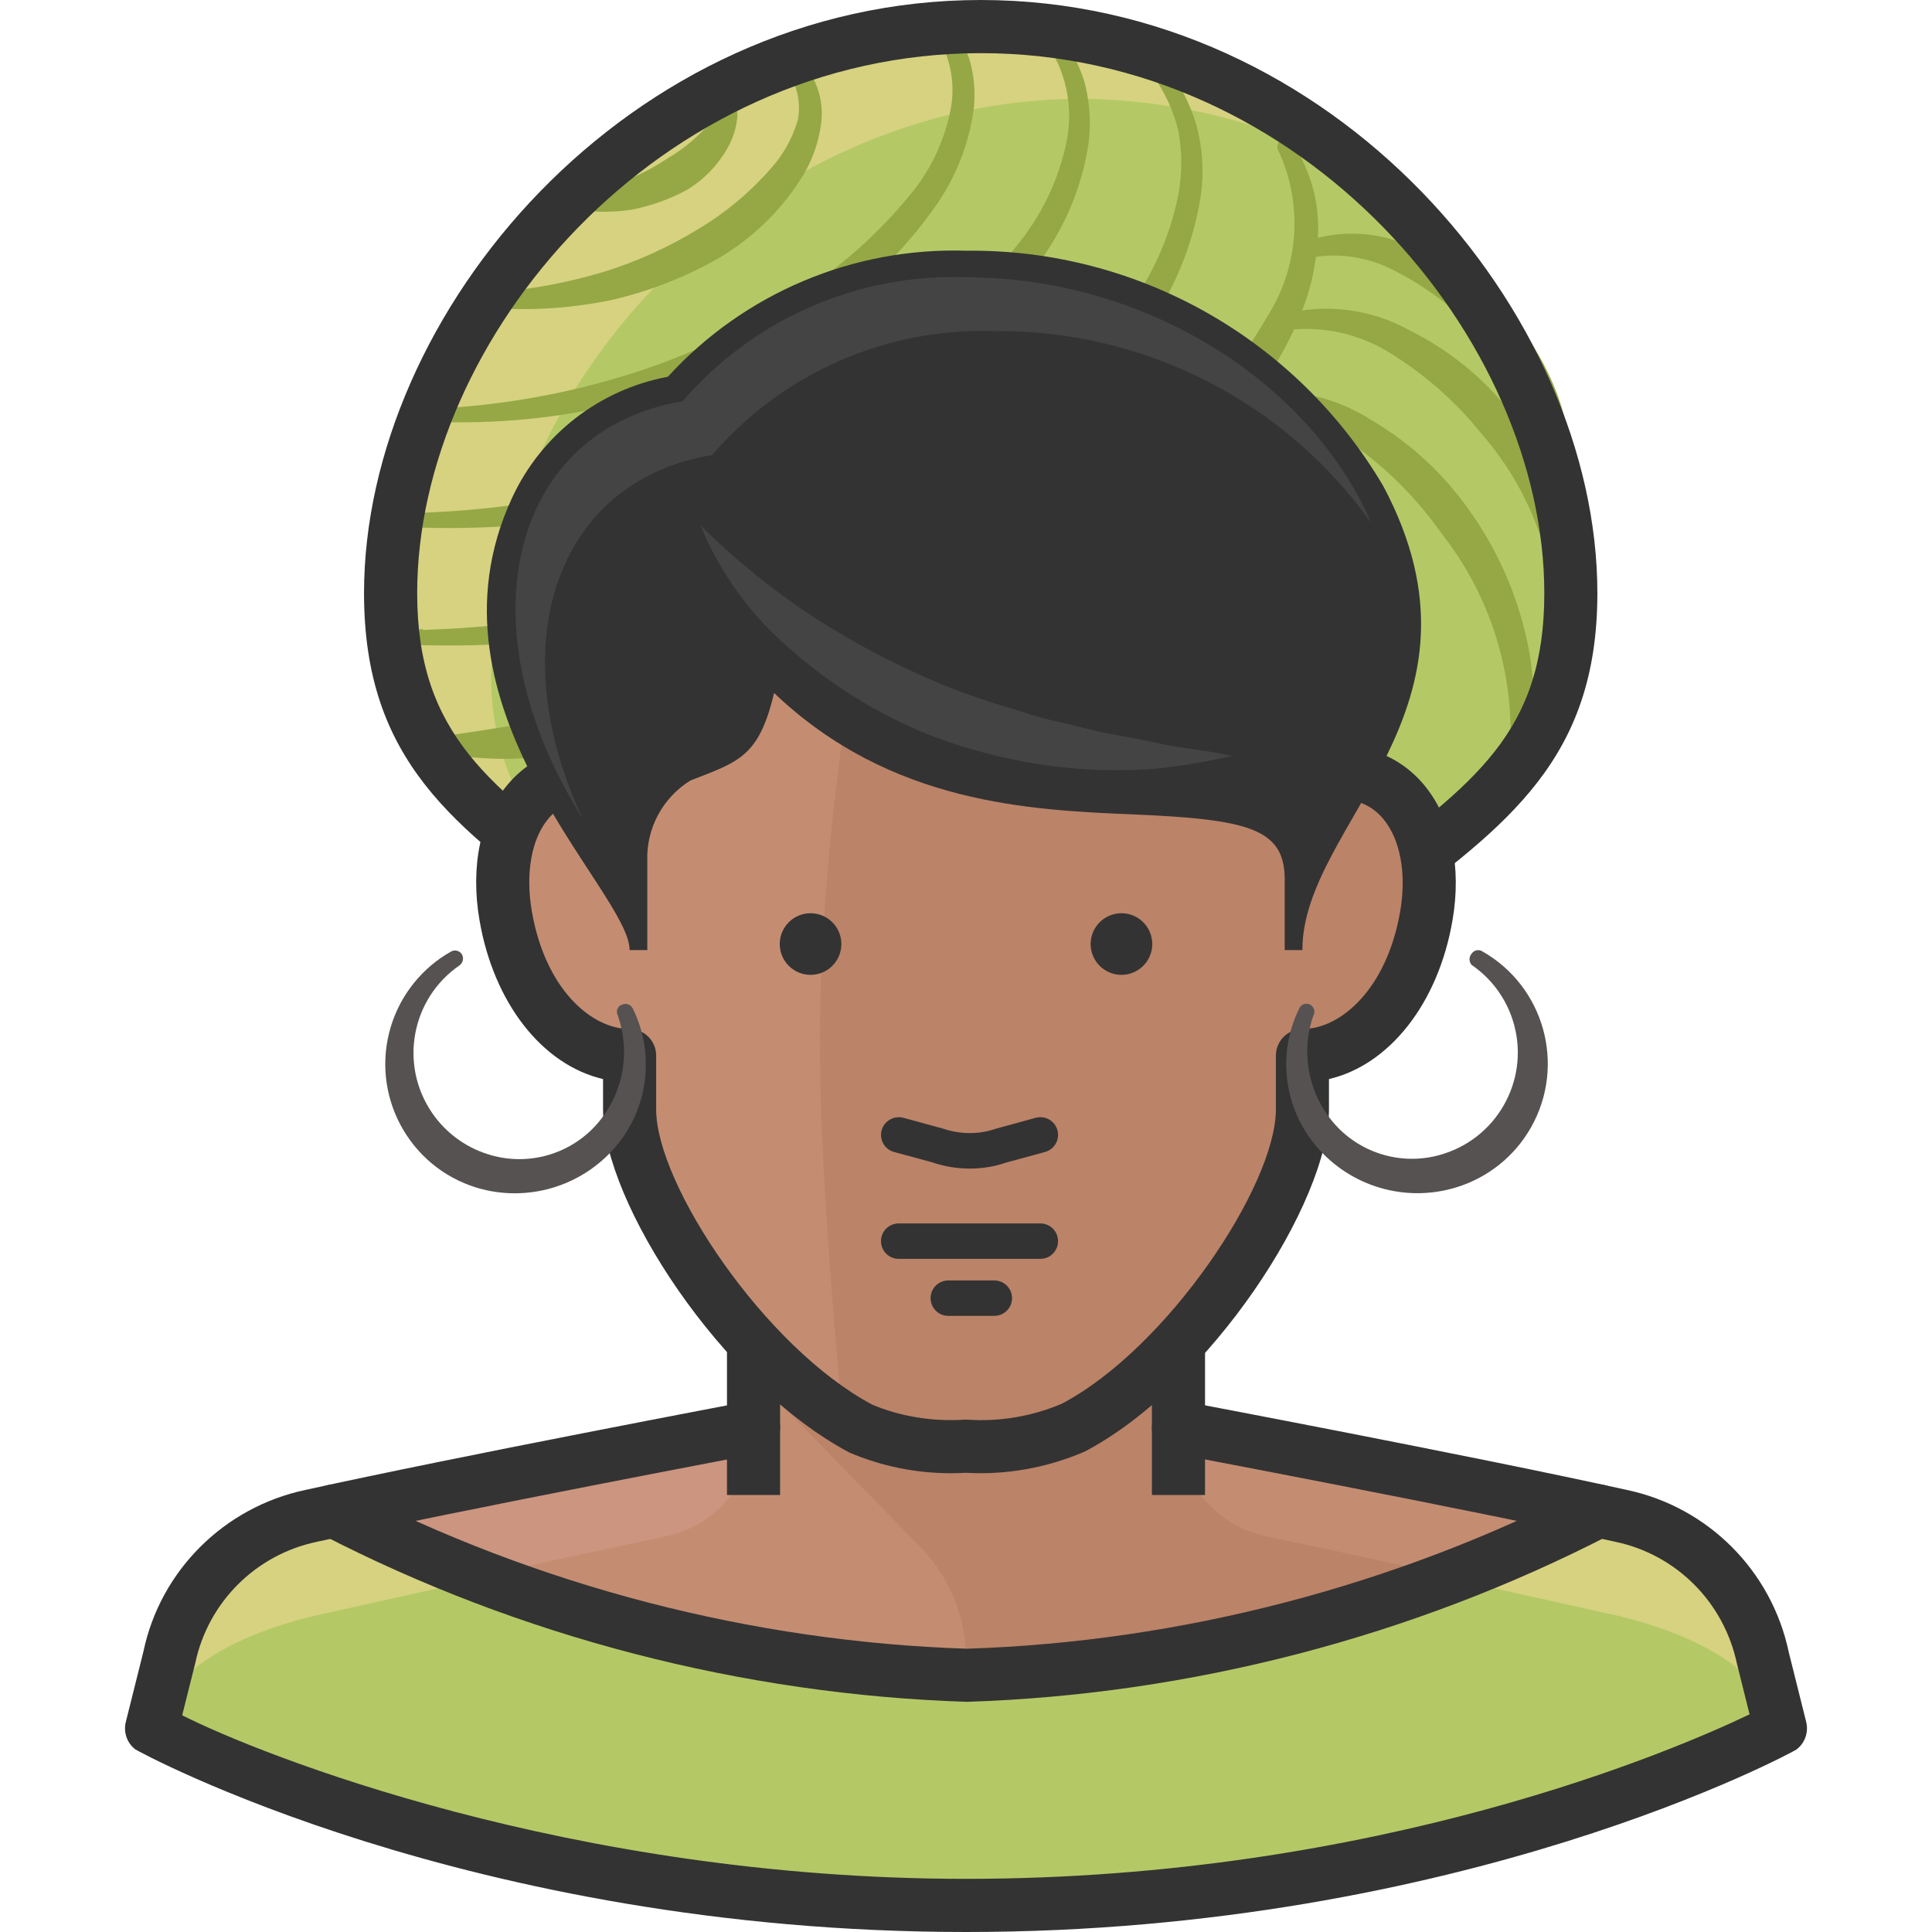
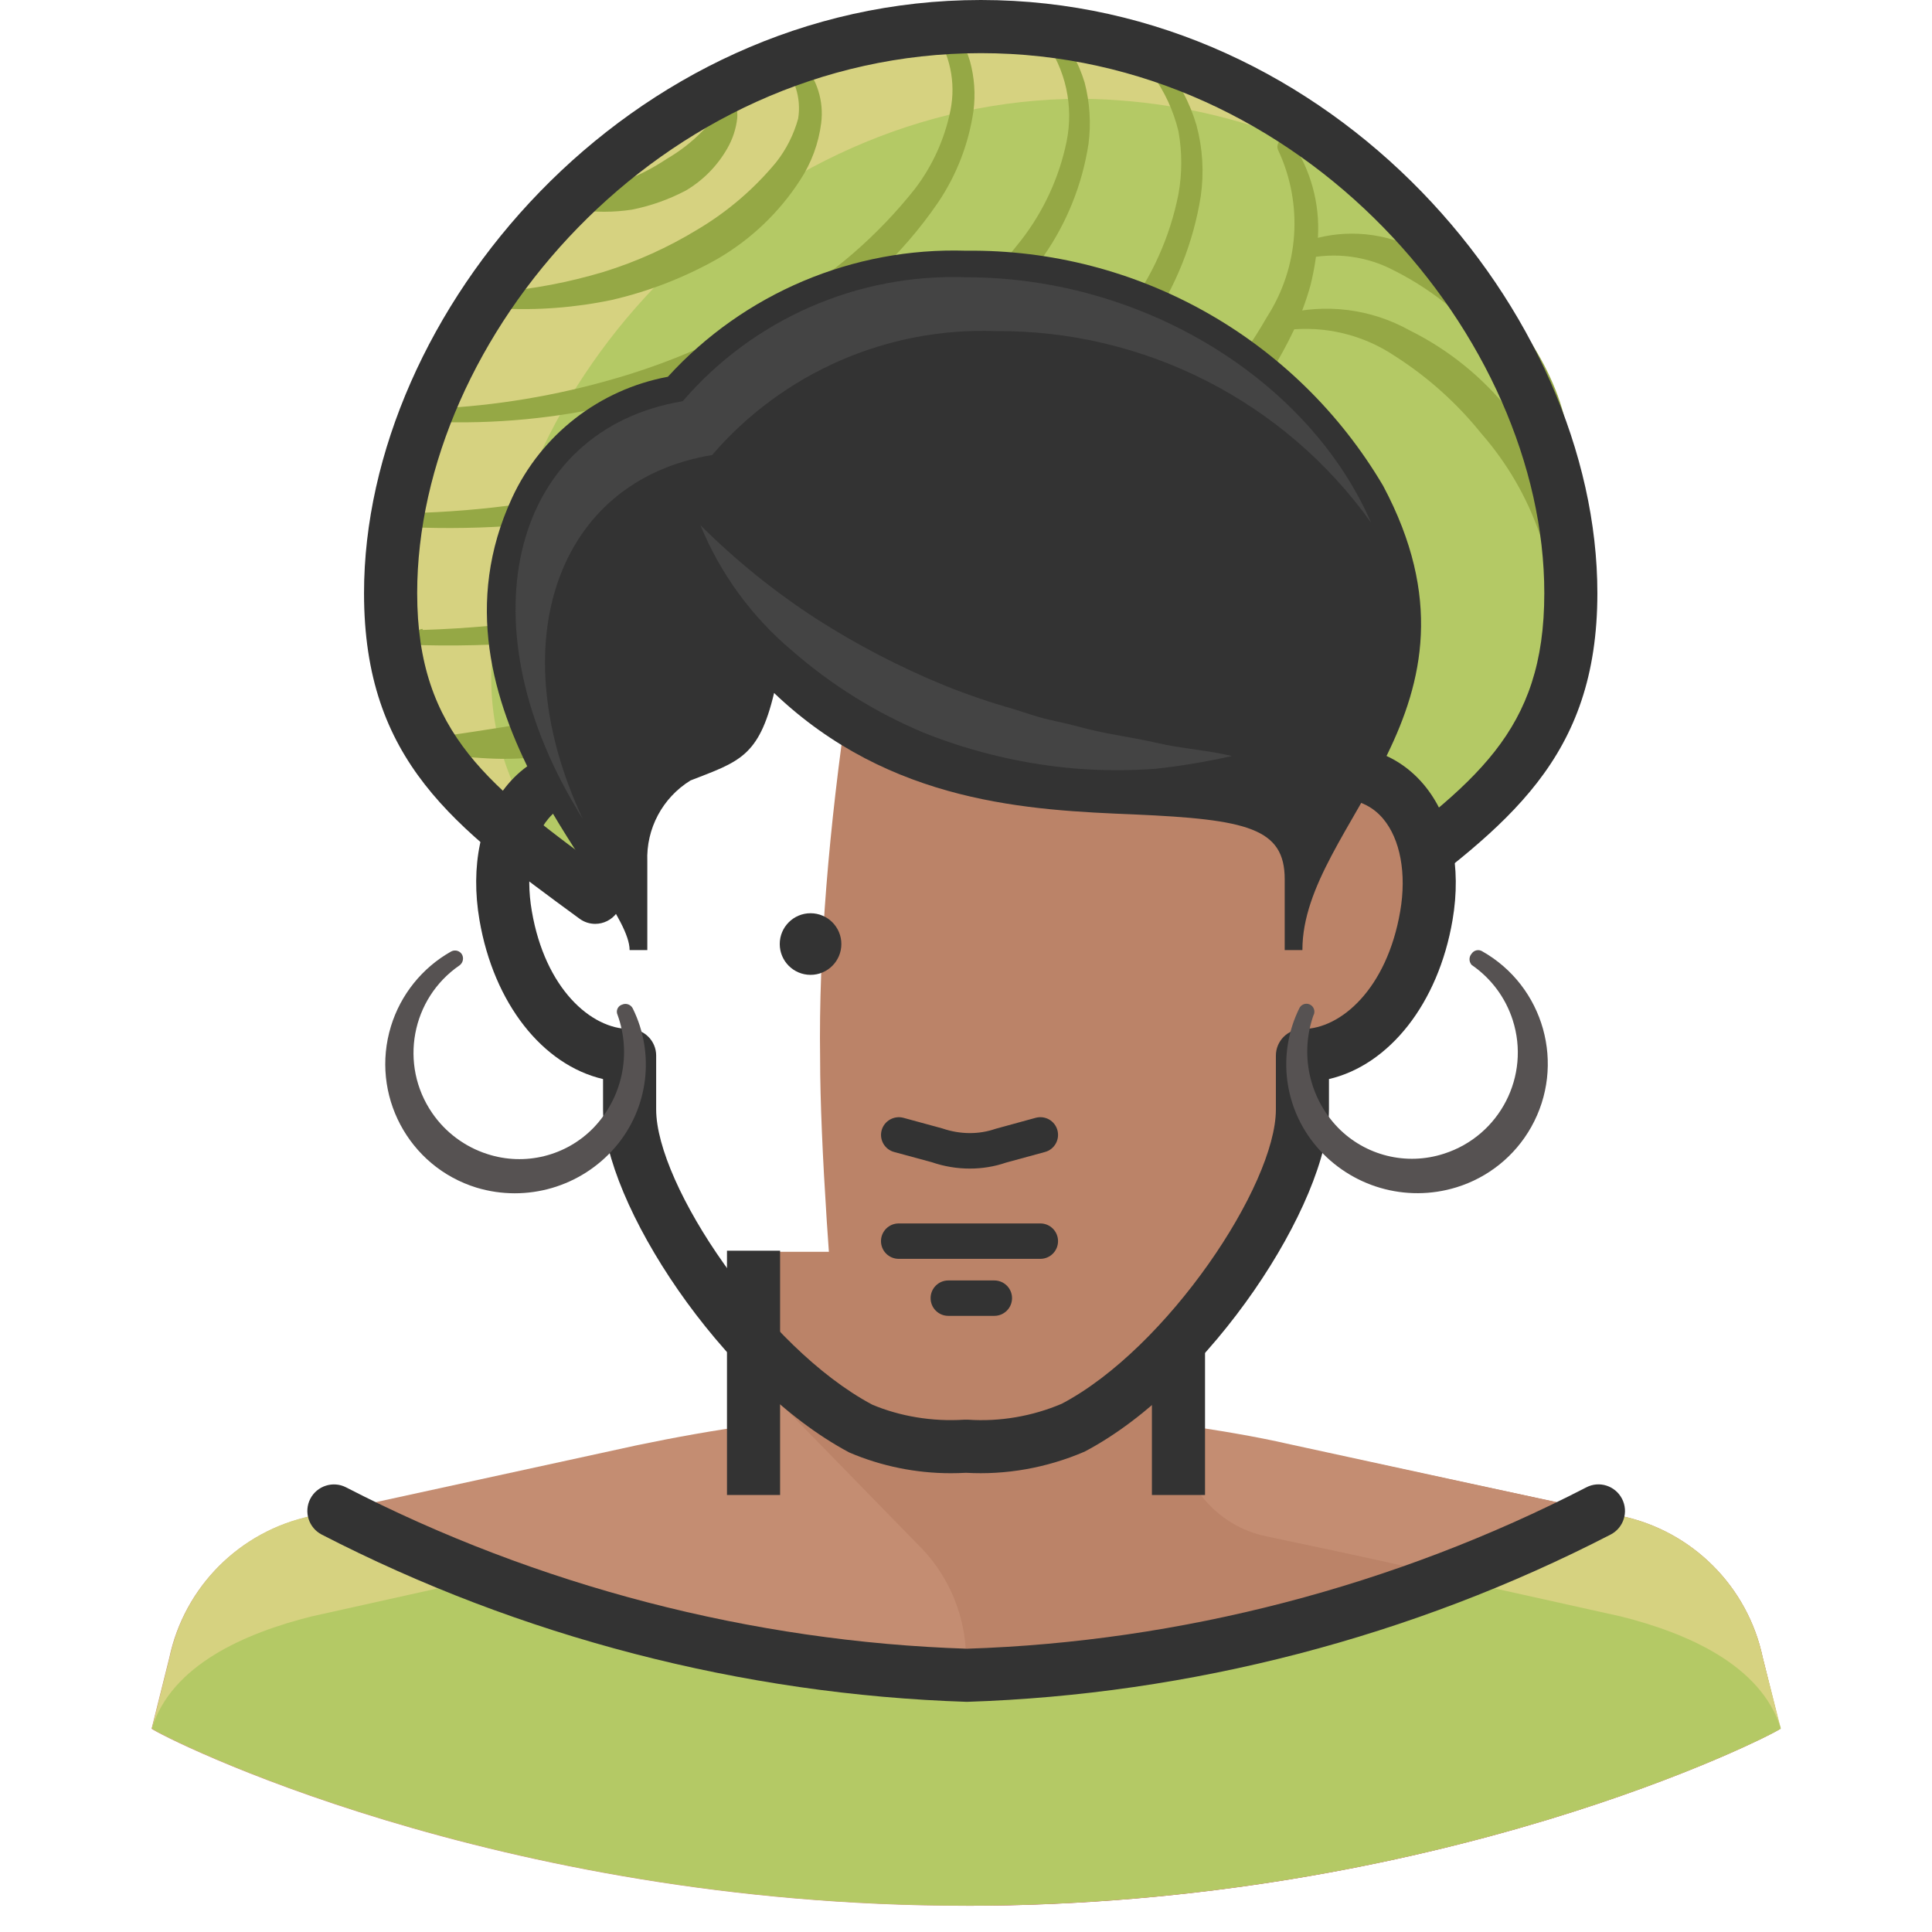
<svg xmlns="http://www.w3.org/2000/svg" version="1.1" id="Capa_1" x="0px" y="0px" viewBox="0 0 512 512" style="enable-background:new 0 0 512 512;" xml:space="preserve">
  <path style="fill:#C48D72;" d="M467.145,439.273c-3.97-18.843-18.693-33.567-37.537-37.537l-87.648-18.768  c-9.384-2.158-19.707-3.848-29.654-5.255V331.73h-112.61v45.889c-10.416,1.408-20.833,3.284-31.155,5.443L82.394,401.83  c-18.843,3.97-33.567,18.693-37.537,37.537l-4.692,18.768c2.628,2.065,90.557,46.921,215.836,46.921s213.208-44.95,215.836-46.921  L467.145,439.273z" />
-   <path style="fill:#CC957F;" d="M176.236,407.179l-6.194,1.314c-15.202,3.191-29.842,6.381-42.886,9.384  c-13.241-5.03-26.182-10.829-38.757-17.361l81.642-17.736c9.853-2.158,19.707-3.848,29.654-5.255v1.126  C199.649,392.53,189.843,404.457,176.236,407.179z" />
  <path style="fill:#BB8368;" d="M256.001,438.803v66.252c125.279,0,213.208-44.95,215.836-46.921l-4.692-18.768  c-3.97-18.843-18.693-33.567-37.537-37.537l-87.648-18.768c-9.384-2.158-19.707-3.848-29.654-5.255v-45.982h-112.61v32.845  l45.044,46.17C251.778,418.468,255.785,428.415,256.001,438.803z" />
  <path style="fill:#C48D72;" d="M335.767,407.179l6.194,1.314c15.202,3.191,29.842,6.381,42.886,9.384  c13.241-5.03,26.182-10.829,38.757-17.361L341.96,382.78c-9.384-2.158-19.707-3.848-29.654-5.255v1.126  C312.344,392.53,322.16,404.457,335.767,407.179z" />
  <path style="fill:#D6D280;" d="M467.145,439.273c-3.97-18.843-18.693-33.567-37.537-37.537l-6.006-1.314  c-51.932,26.811-109.194,41.684-167.601,43.543c-58.379-1.905-115.594-16.779-167.507-43.543l-6.006,1.314  c-18.843,3.97-33.567,18.693-37.537,37.537l-4.692,18.768c2.628,2.065,90.557,46.921,215.836,46.921s213.208-44.95,215.836-46.921  L467.145,439.273z" />
  <path style="fill:#B4C965;" d="M429.608,428.387l-42.229-9.384l-3.754-0.751c-40.718,15.944-83.913,24.643-127.625,25.713  c-43.655-1.07-86.785-9.769-127.437-25.713l-3.848,0.751l-42.229,9.384c-17.548,4.411-37.067,12.856-42.229,29.654  c2.628,2.065,90.557,46.921,215.836,46.921s213.208-44.95,215.836-46.921C466.676,441.243,447.157,432.798,429.608,428.387z" />
  <g>
    <path style="fill:#333333;" d="M256.226,451.003c-59.496-1.924-118.456-17.248-170.961-44.321   c-3.453-1.783-4.814-6.034-3.031-9.487c1.783-3.444,6.043-4.805,9.478-3.031c50.656,26.126,107.543,40.906,164.514,42.764   c56.549-1.811,113.473-16.601,164.148-42.754c3.453-1.821,7.695-0.432,9.478,3.022c1.783,3.453,0.432,7.695-3.022,9.478   C374.298,433.792,315.309,449.107,256.226,451.003z" />
-     <path style="fill:#333333;" d="M256.001,512c-131.941,0-219.58-47.944-220.19-48.432c-2.177-1.717-3.144-4.542-2.468-7.235   l4.692-18.768c4.486-21.302,21.349-38.165,42.914-42.717c39.836-8.812,116.683-23.348,117.452-23.498   c3.801-0.704,7.498,1.783,8.221,5.612s-1.783,7.507-5.612,8.23c-0.77,0.15-77.401,14.639-117.086,23.413   c-16.178,3.406-28.772,16.009-32.169,32.113l-3.472,13.851c20.486,10.37,102.869,43.345,207.718,43.345   c109.485,0,188.828-34.543,207.653-43.599l-3.331-13.354c-3.444-16.357-16.056-28.95-32.169-32.357   c-39.667-8.793-116.373-23.273-117.143-23.423c-3.819-0.723-6.334-4.411-5.621-8.221c0.723-3.819,4.401-6.344,8.221-5.621   c0.779,0.15,77.71,14.677,117.518,23.507c21.499,4.533,38.362,21.405,42.904,42.961l4.626,18.515   c0.685,2.75-0.338,5.64-2.609,7.338C475.412,464.15,387.689,512,256.001,512z" />
    <rect x="305.268" y="331.449" style="fill:#333333;" width="14.076" height="64.741" />
    <rect x="192.658" y="331.449" style="fill:#333333;" width="14.076" height="64.741" />
  </g>
  <path style="fill:#B4C965;" d="M259.943,7.226c-86.428,0-156.434,75.824-156.434,150.147c0,40.54,21.021,56.305,54.24,80.61v-22.334  c-0.685-32.488,25.103-59.374,57.591-60.059c0.009,0,0.019,0,0.028,0h89.056c32.488,0.666,58.285,27.543,57.619,60.03  c0,0.009,0,0.019,0,0.028v22.147c33.22-24.68,54.24-40.07,54.24-80.61C416.283,83.05,346.277,7.226,259.943,7.226z" />
  <path style="fill:#D6D280;" d="M130.253,176.328c0-74.135,70.006-150.147,156.34-150.147c35.604,0.31,70.025,12.838,97.501,35.472  C354.441,27.589,311.668,7.789,266.512,7.226c-86.334,0-156.34,75.824-156.34,150.147c0,32.282,13.326,48.704,35.566,66.44  C134.946,210.412,129.437,193.52,130.253,176.328z" />
  <g>
    <path style="fill:#95A845;" d="M217.057,153.806c16.056-1.032,31.869-4.448,46.921-10.135   c14.968-5.612,28.866-13.738,41.103-24.023c12.415-9.816,22.832-21.921,30.686-35.66c8.502-13.213,9.638-29.86,3.003-44.106l0,0   c-0.544-1.004-0.178-2.252,0.816-2.806c0.009,0,0.019-0.009,0.028-0.009c0.957-0.582,2.215-0.291,2.815,0.657   c4.927,7.357,7.329,16.122,6.85,24.962c-0.272,4.335-0.929,8.643-1.971,12.856c-1.154,4.157-2.656,8.211-4.504,12.106   c-7.367,15.474-18.224,29.035-31.718,39.601c-13.222,10.604-28.256,18.721-44.387,23.93c-16.028,5.161-32.807,7.573-49.642,7.132   c-1.154-0.047-2.064-1.004-2.064-2.158c0-1.107,0.863-2.018,1.971-2.065L217.057,153.806z" />
    <path style="fill:#95A845;" d="M112.048,166.944c23.639-0.751,47.108-4.307,69.912-10.604c22.616-6.4,44.246-15.878,64.282-28.152   c20.157-11.749,37.874-27.261,52.176-45.701c6.916-9.178,11.665-19.791,13.889-31.062c0.985-5.49,0.985-11.12,0-16.61   c-1.314-5.48-3.707-10.651-7.038-15.202l0,0c-0.807-0.835-0.807-2.168,0-3.003c0.873-0.723,2.13-0.723,3.003,0   c4.035,4.889,7.029,10.538,8.821,16.61c1.642,6.118,2.018,12.5,1.126,18.768c-1.971,12.368-6.682,24.136-13.795,34.44   c-13.964,20.157-32.16,37.03-53.302,49.455c-20.983,12.312-43.655,21.518-67.284,27.308c-11.74,2.872-23.648,5.002-35.66,6.381   c-12.002,1.22-24.07,1.689-36.129,1.408c-1.192,0-2.158-0.967-2.158-2.158c0.047-1.135,0.929-2.065,2.065-2.158L112.048,166.944z" />
    <path style="fill:#95A845;" d="M118.805,194.909c9.384-1.408,18.768-2.721,27.589-4.692c4.411-1.032,8.915-1.501,13.232-2.628   c1.999-0.413,3.923-1.107,5.724-2.065c0.751,0,1.032-0.938,1.032,0c0,0.938,0,0,0,0l-0.845-0.845l-0.469-0.563   c-0.798-0.807-0.798-2.102,0-2.909c0.694-0.404,1.558-0.404,2.252,0l2.158,1.126c0.657,0.938,1.783,1.595,1.783,3.097   c0.169,2.168-0.751,4.27-2.44,5.631c-2.102,1.783-4.439,3.266-6.944,4.411c-4.495,2.271-9.3,3.857-14.264,4.692   c-4.889,0.638-9.806,0.948-14.733,0.938c-4.899-0.075-9.797-0.488-14.639-1.22c-1.192,0-2.158-0.967-2.158-2.158   c0-1.192,0.967-2.149,2.158-2.158L118.805,194.909z" />
    <path style="fill:#95A845;" d="M112.048,135.883c20.129-0.76,40.108-3.913,59.496-9.384c19.256-5.49,37.668-13.598,54.71-24.117   c17.126-9.975,32.188-23.132,44.387-38.757c5.94-7.667,10.05-16.591,12.012-26.088c1.924-9.412-0.225-19.191-5.912-26.933l0,0   c-0.76-0.854-0.76-2.149,0-3.003c0.826-0.751,2.083-0.751,2.909,0c3.528,4.185,6.184,9.037,7.789,14.264   c1.37,5.293,1.727,10.811,1.032,16.235c-1.633,10.66-5.677,20.795-11.824,29.654c-11.946,17.379-27.627,31.869-45.889,42.416   c-17.989,10.548-37.433,18.393-57.713,23.273c-10.05,2.393-20.232,4.176-30.499,5.349c-10.257,0.995-20.57,1.342-30.874,1.032   c-1.192,0-2.158-0.967-2.158-2.158c0-1.145,0.92-2.065,2.065-2.065L112.048,135.883z" />
    <path style="fill:#95A845;" d="M115.239,108.293c16.178-0.76,32.216-3.444,47.765-7.977c15.428-4.448,30.17-10.989,43.824-19.425   c13.71-7.977,25.806-18.44,35.66-30.874c4.655-6.109,7.864-13.204,9.384-20.739c1.52-7.46-0.15-15.221-4.598-21.396l0,0   c-0.835-0.854-0.816-2.224,0.038-3.05c0.131-0.131,0.272-0.235,0.432-0.328c0.826-0.751,2.083-0.751,2.909,0   c2.9,3.406,5.067,7.367,6.381,11.636c1.201,4.335,1.52,8.868,0.938,13.326c-1.276,8.671-4.476,16.948-9.384,24.211   c-9.731,14.208-22.569,26.013-37.537,34.534c-14.621,8.549-30.433,14.874-46.921,18.768c-16.282,3.876-33.013,5.49-49.736,4.786   c-1.164-0.244-1.914-1.389-1.661-2.562c0.178-0.835,0.826-1.483,1.661-1.661L115.239,108.293z" />
    <path style="fill:#95A845;" d="M131.755,77.419c9.544-0.807,18.975-2.599,28.152-5.349c8.755-2.703,17.145-6.484,24.962-11.261   c7.92-4.701,14.968-10.735,20.833-17.83c2.693-3.425,4.664-7.348,5.818-11.543c0.666-4.167-0.197-8.436-2.44-12.012l0,0   c-0.601-1.013-0.319-2.327,0.657-3.003c0.807-0.61,1.914-0.61,2.721,0c4.035,4.382,5.921,10.323,5.161,16.235   c-0.685,5.358-2.581,10.491-5.537,15.015c-5.518,8.558-12.978,15.69-21.771,20.833c-8.802,5.002-18.29,8.699-28.152,10.979   c-9.806,2.055-19.838,2.815-29.842,2.252c-1.173-0.094-2.065-1.079-2.065-2.252c0.084-1.07,0.91-1.933,1.971-2.065L131.755,77.419z   " />
    <path style="fill:#95A845;" d="M152.775,51.425c8.587-1.361,16.788-4.561,24.023-9.384c3.444-2.008,6.597-4.467,9.384-7.32   c2.703-2.299,3.744-6.015,2.628-9.384l0,0c-0.497-1.089-0.019-2.365,1.07-2.862c0.807-0.366,1.764-0.206,2.402,0.422   c2.168,2.224,3.294,5.255,3.097,8.352c-0.3,2.843-1.201,5.593-2.628,8.07c-2.628,4.608-6.409,8.465-10.979,11.167   c-4.486,2.365-9.29,4.073-14.264,5.067c-4.917,0.751-9.919,0.751-14.827,0c-1.164-0.188-1.952-1.276-1.783-2.44   c0.075-0.92,0.779-1.652,1.689-1.783L152.775,51.425z" />
-     <path style="fill:#95A845;" d="M399.767,203.824c2.552-22.278-3.791-44.669-17.642-62.311   c-6.297-8.971-14.029-16.835-22.897-23.273c-8.596-6.766-19.397-10.107-30.311-9.384l0,0c-1.182,0.16-2.271-0.657-2.431-1.839   c0-0.009,0-0.028-0.009-0.038c-0.094-1.06,0.572-2.036,1.595-2.346c12.256-2.449,24.981-0.019,35.472,6.757   c10.445,6.147,19.416,14.508,26.276,24.493c6.982,9.919,11.955,21.105,14.639,32.938c2.768,11.777,2.581,24.061-0.563,35.754   c-0.263,1.107-1.37,1.802-2.477,1.539c-0.047-0.009-0.103-0.028-0.15-0.038c-1.032-0.272-1.68-1.295-1.501-2.346V203.824z" />
    <path style="fill:#95A845;" d="M412.341,172.012c1.098-20.899-6.006-41.403-19.801-57.15c-6.438-8.014-14.142-14.921-22.804-20.457   c-8.455-5.706-18.684-8.164-28.809-6.944l0,0c-1.117,0.225-2.205-0.507-2.431-1.623c0-0.019-0.009-0.047-0.009-0.066   c-0.16-1.042,0.422-2.055,1.408-2.44c11.355-3.022,23.432-1.501,33.689,4.223c10.285,5.105,19.322,12.406,26.463,21.396   c7.066,8.943,12.331,19.172,15.484,30.123c3.078,10.97,3.491,22.522,1.22,33.689c-0.272,1.164-1.436,1.877-2.599,1.605   c-0.009,0-0.019-0.009-0.028-0.009c-1.004-0.272-1.68-1.211-1.595-2.252L412.341,172.012z" />
    <path style="fill:#95A845;" d="M411.121,130.346c-1.089-16.957-8.812-32.798-21.49-44.106   c-5.912-5.884-12.725-10.792-20.176-14.545c-7.254-3.838-15.653-4.936-23.648-3.097l0,0c-1.023,0.375-2.158-0.141-2.534-1.164   c-0.038-0.113-0.075-0.225-0.094-0.338c-0.253-0.957,0.169-1.961,1.032-2.44c9.028-3.65,19.125-3.65,28.152,0   c9.15,3.069,17.492,8.174,24.399,14.921c6.616,6.775,11.843,14.771,15.39,23.554c3.604,8.915,4.889,18.599,3.754,28.152   c0,1.192-0.967,2.158-2.158,2.158c-1.192,0-2.149-0.967-2.158-2.158L411.121,130.346z" />
  </g>
  <path style="fill:#333333;" d="M157.74,244.833c-1.445,0-2.9-0.441-4.148-1.361c-33.164-24.267-57.121-41.797-57.121-86.287  C96.47,82.984,166.382,0,259.943,0c93.513,0,163.378,82.984,163.378,157.185c0,43.852-23.714,61.466-56.53,85.846  c-3.134,2.318-7.798,1.867-10.116-1.248c-2.318-3.116-1.943-7.32,1.173-9.638l0.554-0.404  c32.788-24.361,50.853-37.771,50.853-74.548c0-67.557-63.85-143.108-149.302-143.108c-85.508,0-149.396,75.552-149.396,143.108  c0,37.349,19.331,51.491,51.36,74.923c3.134,2.299,3.819,6.7,1.53,9.835C162.047,243.829,159.907,244.833,157.74,244.833z" />
-   <path style="fill:#C48D72;" d="M354.535,204.669v-23.46c0-56.305-23.46-98.534-98.534-98.534s-98.534,37.537-98.534,93.842v28.152  c-18.768,0-26.933,17.83-23.46,38.006c4.035,23.554,18.768,37.067,32.845,37.067v14.264c0,22.616,30.311,68.129,60.997,84.457  c8.877,3.791,18.524,5.433,28.152,4.786c9.628,0.647,19.275-0.995,28.152-4.786c30.686-16.141,60.997-61.654,60.997-84.457v-14.264  c14.076,0,28.809-13.513,32.845-37.067C381.468,222.499,372.928,204.669,354.535,204.669z" />
  <path style="fill:#BB8368;" d="M354.535,204.669v-23.46c0-56.305-23.46-98.534-98.534-98.534c-3.66,0-7.132,0-10.51,0  c-16.891,65.689-28.997,140.762-28.152,197.818c0,22.428,2.721,60.716,5.912,94.874c1.501,0.938,3.097,1.877,4.598,2.628  c8.877,3.791,18.524,5.433,28.152,4.786c9.628,0.647,19.275-0.995,28.152-4.786c30.686-16.141,60.997-61.654,60.997-84.457v-13.795  c14.076,0,28.809-13.513,32.845-37.067C381.468,222.499,372.928,204.669,354.535,204.669z" />
  <g>
    <path style="fill:#333333;" d="M251.938,390.419c-9.196,0-18.393-1.867-26.857-5.49c-33.877-17.999-65.267-66.374-65.267-90.923   v-8.042c-15.972-3.726-28.95-19.998-32.741-42.097c-2.459-14.283,0.282-27.411,7.507-35.998c4.157-4.936,9.562-8.155,15.85-9.506   v-21.846c0-67.885,34.534-100.88,105.572-100.88c70.053,0,105.572,35.519,105.572,105.572v17.164   c6.203,1.37,11.561,4.589,15.728,9.534c7.291,8.662,10.079,21.771,7.629,35.969c-3.782,22.09-16.769,38.362-32.741,42.088v8.042   c0,24.727-31.409,73.14-64.751,90.689c-10.21,4.382-20.917,6.203-31.437,5.612C254.65,390.381,253.289,390.419,251.938,390.419z    M256.001,89.713c-63.277,0-91.496,26.773-91.496,86.804v28.152c0,3.885-3.153,7.038-7.038,7.038   c-5.124,0-9.196,1.764-12.124,5.227c-4.495,5.321-6.137,14.499-4.401,24.54c3.51,20.504,15.69,31.221,25.91,31.221   c3.885,0,7.038,3.153,7.038,7.038v14.273c0,19.979,28.856,63.127,57.272,78.245c7.282,3.078,15.925,4.542,24.371,3.979   c0.319-0.019,0.629-0.019,0.957,0c8.455,0.582,17.098-0.901,24.906-4.232c27.89-14.686,56.727-57.863,56.727-77.992v-14.264   c0-3.885,3.153-7.038,7.038-7.038c10.219,0,22.4-10.726,25.91-31.212c1.717-9.957,0.019-19.116-4.523-24.511   c-2.937-3.5-6.982-5.274-11.993-5.274c-3.885,0-7.038-3.153-7.038-7.038v-23.46C347.497,118.785,318.425,89.713,256.001,89.713z" />
    <path style="fill:#333333;" d="M366.547,128.751c-23.038-39.057-65.201-62.827-110.545-62.311   c-29.954-0.929-58.811,11.27-79.015,33.408c-18.149,3.378-33.539,15.334-41.29,32.094   c-25.713,55.554,31.155,104.258,31.155,119.836h4.692v-23.46c-0.347-8.708,4.035-16.92,11.449-21.49   c12.762-4.974,18.111-6.194,22.147-23.179c30.874,29.466,68.035,31.062,95.531,32.188c29.935,1.314,39.789,3.66,39.789,17.173   v18.768h4.692C345.057,218.088,398.171,188.059,366.547,128.751z" />
  </g>
  <path style="fill:#444444;" d="M188.717,120.587c18.74-21.781,46.358-33.867,75.073-32.845c39.479-0.31,76.631,18.637,99.566,50.768  c-16.328-37.537-59.965-65.032-107.355-65.032c-28.716-1.023-56.333,11.064-75.073,32.845  c-44.95,7.507-58.182,57.806-28.152,107.918c0.469,0.938,1.126,1.877,1.689,2.815C132.787,170.979,147.145,127.437,188.717,120.587z  " />
  <g>
    <path style="fill:#565252;" d="M167.696,267.261c5.94,12.049,4.129,26.482-4.598,36.692c-9.037,10.567-23.47,14.799-36.786,10.792   c-18.083-5.546-28.246-24.708-22.7-42.792c2.581-8.399,8.286-15.493,15.944-19.801c1.042-0.563,2.337-0.188,2.909,0.845   c0.488,0.976,0.216,2.158-0.657,2.815c-12.819,8.793-16.084,26.323-7.282,39.141c3.528,5.143,8.671,8.971,14.602,10.876   c9.938,3.247,20.861,0.554,28.152-6.944c7.648-7.948,10.126-19.557,6.381-29.935c-0.46-0.985-0.038-2.158,0.948-2.618   c0.084-0.038,0.178-0.075,0.272-0.103C165.941,265.76,167.19,266.219,167.696,267.261z" />
    <path style="fill:#565252;" d="M348.154,268.856c-3.744,10.379-1.267,21.987,6.381,29.935c7.292,7.498,18.215,10.191,28.152,6.944   c14.799-4.758,22.954-20.608,18.196-35.416c-1.905-5.94-5.734-11.073-10.876-14.602c-0.76-0.854-0.76-2.149,0-3.003   c0.601-0.891,1.783-1.182,2.721-0.657c16.488,9.281,22.325,30.17,13.044,46.649c-4.307,7.658-11.402,13.363-19.801,15.944   c-13.401,4.129-27.974-0.113-37.067-10.792c-8.69-10.191-10.501-24.577-4.598-36.598c0.469-1.06,1.708-1.548,2.768-1.079   s1.548,1.708,1.079,2.768L348.154,268.856L348.154,268.856z" />
  </g>
  <path style="fill:#444444;" d="M185.62,139.167c9.356,9.347,19.679,17.68,30.78,24.868c10.773,6.897,22.137,12.8,33.971,17.642  c5.921,2.384,11.965,4.457,18.111,6.194c3.097,0.938,6.1,2.065,9.384,2.815c3.284,0.751,6.287,1.408,9.384,2.252  c6.381,1.689,12.856,2.44,19.331,3.941c6.475,1.501,13.138,1.877,19.894,3.472c-6.653,1.501-13.391,2.637-20.176,3.378  c-6.869,0.516-13.776,0.516-20.645,0c-13.87-1.107-27.505-4.27-40.446-9.384c-12.95-5.368-24.934-12.819-35.472-22.053  C199.143,163.35,190.875,151.986,185.62,139.167z" />
  <g>
    <circle style="fill:#333333;" cx="214.805" cy="250.182" r="8.164" />
-     <circle style="fill:#333333;" cx="297.198" cy="250.182" r="8.164" />
    <path style="fill:#333333;" d="M275.699,333.607h-37.537c-2.59,0-4.692-2.102-4.692-4.692c0-2.59,2.102-4.692,4.692-4.692h37.537   c2.59,0,4.692,2.102,4.692,4.692C280.391,331.505,278.298,333.607,275.699,333.607z" />
    <path style="fill:#333333;" d="M263.509,348.716h-12.199c-2.59,0-4.692-2.102-4.692-4.692c0-2.59,2.102-4.692,4.692-4.692h12.199   c2.59,0,4.692,2.102,4.692,4.692C268.201,346.613,266.099,348.716,263.509,348.716z" />
    <path style="fill:#333333;" d="M257.005,309.687c-3.378,0-6.794-0.563-10.041-1.68l-10.022-2.721   c-2.506-0.676-3.979-3.266-3.294-5.762s3.294-3.951,5.762-3.294l10.323,2.815c4.748,1.623,9.666,1.642,14.123,0.094l10.613-2.909   c2.543-0.676,5.086,0.807,5.762,3.294c0.676,2.506-0.798,5.086-3.294,5.762l-10.323,2.815   C263.584,309.152,260.309,309.687,257.005,309.687z" />
  </g>
  <g>
</g>
  <g>
</g>
  <g>
</g>
  <g>
</g>
  <g>
</g>
  <g>
</g>
  <g>
</g>
  <g>
</g>
  <g>
</g>
  <g>
</g>
  <g>
</g>
  <g>
</g>
  <g>
</g>
  <g>
</g>
  <g>
</g>
</svg>